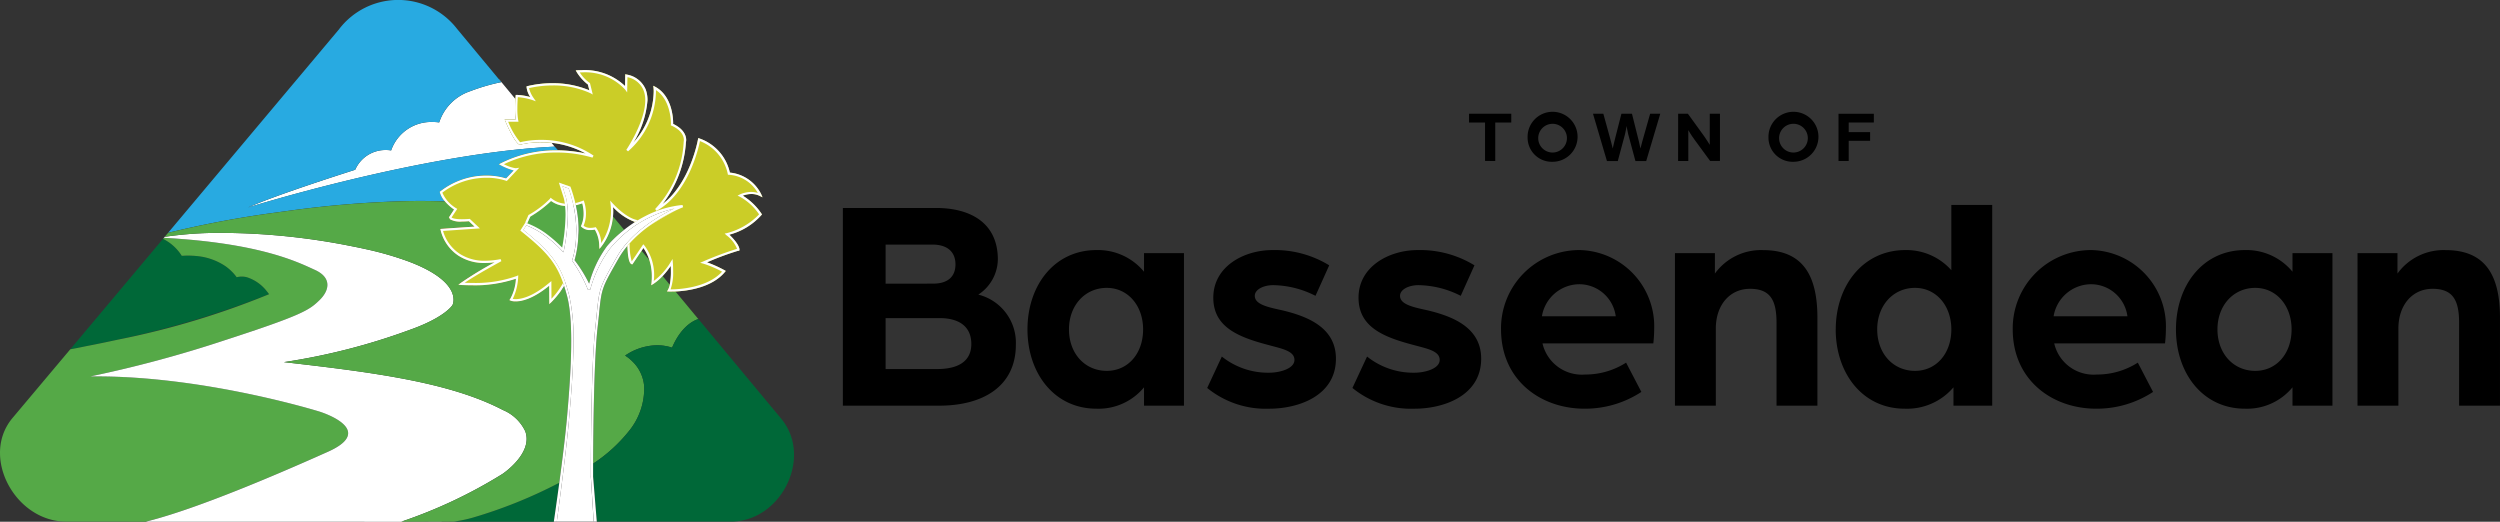
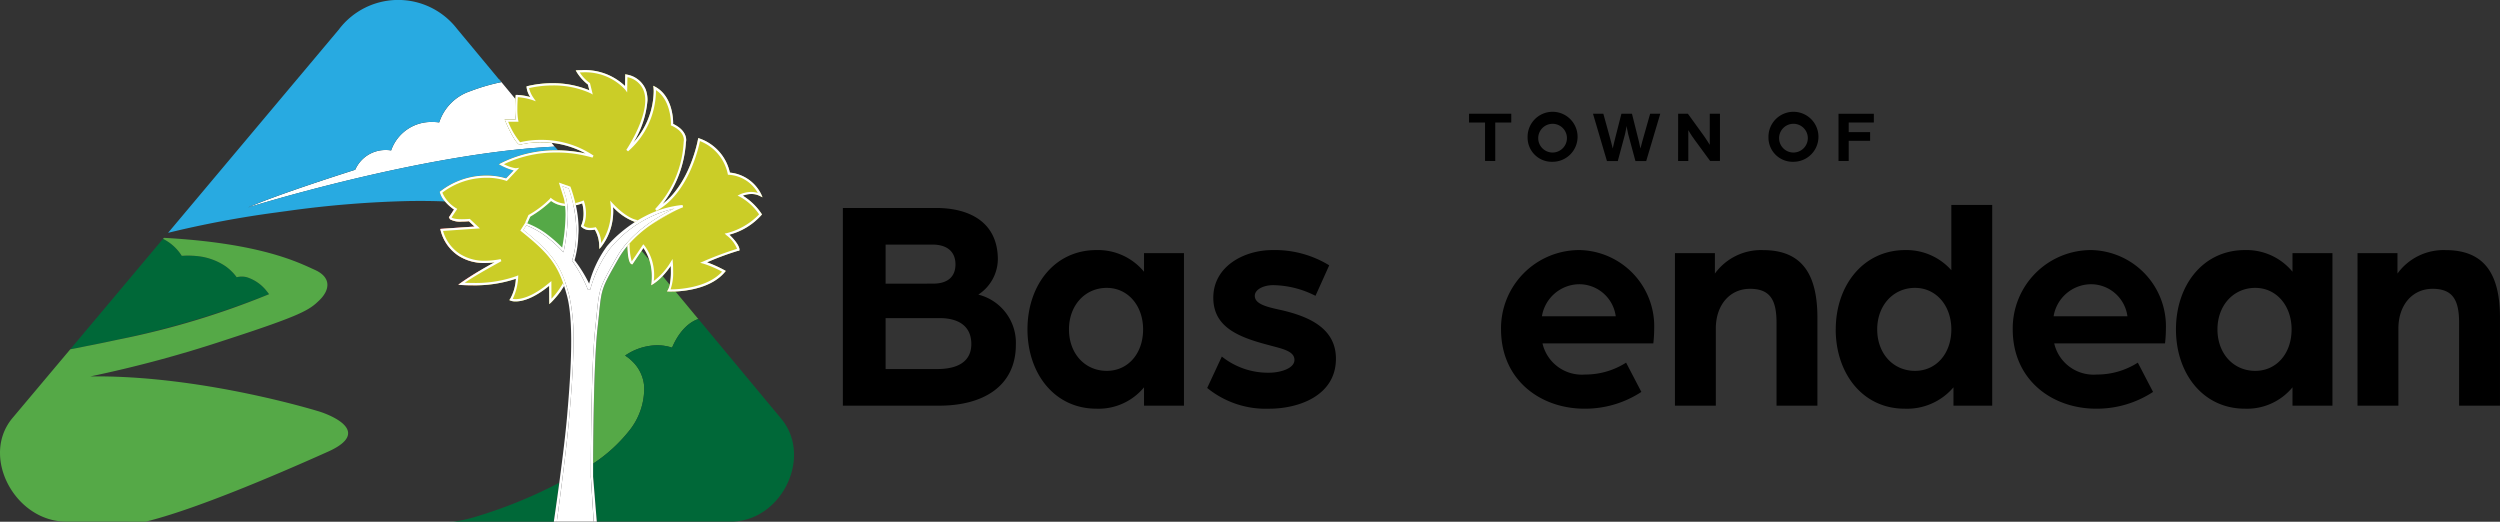
<svg xmlns="http://www.w3.org/2000/svg" width="287.87" height="60.079" viewBox="0 0 287.87 60.079">
  <rect x="0" y="0" width="287.87" height="60.079" fill="#333333" stroke="none" />
  <defs>
    <clipPath id="a">
      <rect width="287.87" height="60.079" transform="translate(0 0)" fill="none" />
    </clipPath>
    <clipPath id="b">
      <rect width="0.199" height="0.178" transform="translate(77.149 32.879)" fill="none" />
    </clipPath>
    <linearGradient id="c" x1="-387.673" y1="152.811" x2="-382.648" y2="152.811" gradientUnits="objectBoundingBox">
      <stop offset="0" stop-color="#cdd27a" />
      <stop offset="0.532" stop-color="#bfc64a" />
      <stop offset="1" stop-color="#b3bc1d" />
    </linearGradient>
  </defs>
  <g transform="translate(0 0)">
    <g clip-path="url(#a)">
-       <path d="M70.586,24.925a6.6,6.6,0,0,1-1.358,3.5l-.209.247L69,28.355a3.8,3.8,0,0,0-.506-1.912,2.65,2.65,0,0,1-.489.049,1.4,1.4,0,0,1-1.059-.378l-.049-.06.028-.078a3.321,3.321,0,0,0,.277-1.369,4.461,4.461,0,0,0-.158-1.19,5.579,5.579,0,0,1-.735.219,13.171,13.171,0,0,1,.318,2.736c0,.228-.008.456-.03.684a11.834,11.834,0,0,1-.435,2.907,15.635,15.635,0,0,1,1.676,2.7A12.848,12.848,0,0,1,69.9,28.336a13.087,13.087,0,0,1,1.474-1.471c.156-.141.313-.284.48-.422Z" fill="#55a947" />
      <path d="M65.121,23.35,63.4,22.772l-2.55,1.983-.506.942.714.288,2.088,1.276,1.662,1.532.308-2.007.135-2.263-.03-.9Z" fill="#55a947" />
    </g>
    <g clip-path="url(#b)">
      <rect width="0.199" height="0.178" transform="translate(77.149 32.879)" fill="url(#c)" />
    </g>
    <g clip-path="url(#a)">
      <path d="M64.3,55.638a54.7,54.7,0,0,1-9.8,3.946,15.537,15.537,0,0,1-2.274.475h-.5c-.005,0-.008,0-.011.01H63.772c.026-.167.308-2.083.627-4.464-.065.022-.1.033-.1.033" fill="#006838" />
      <path d="M57.43,9.108l.291.353A22.453,22.453,0,0,0,54.15,10.5a5.647,5.647,0,0,0-3.58,3.6,4.629,4.629,0,0,0-.734-.051,4.887,4.887,0,0,0-4.8,3.275,3.255,3.255,0,0,0-.6-.049A3.8,3.8,0,0,0,40.9,19.549s-9.125,2.885-12.33,4.343c0,0,19.987-6.258,35.252-7h.054l-.37-.448a10.994,10.994,0,0,0-1.2-.066,9.775,9.775,0,0,0-2.41.274l-.05.011-.05-.021c-.585-.327-1.5-2.449-1.6-2.7l-.078-.179H59.4a8.717,8.717,0,0,1-.089-1.261c0-.429.023-.824.039-1.1L57.443,9.1Z" fill="#fff" />
    </g>
    <g clip-path="url(#a)">
      <path d="M18.68,27.61,8.092,40.218c.492-.087,1.061-.2,1.738-.341.086-.018.174-.037.263-.054s.184-.038.279-.057c.9-.179,1.959-.4,3.25-.668A107.311,107.311,0,0,0,30.98,33.871s-.084-.126-.241-.315A4.717,4.717,0,0,0,28.4,31.912a2.514,2.514,0,0,0-.571-.069c-.046,0-.094,0-.141.006a1.419,1.419,0,0,0-.145.013,2.478,2.478,0,0,0-.294.055,5.466,5.466,0,0,0-.537-.631l-.085-.086a5.613,5.613,0,0,0-.713-.583,7.051,7.051,0,0,0-3.351-1.145c-.321-.031-.622-.043-.9-.043h-.1c-.2,0-.386.01-.549.02l-.086.008A5.324,5.324,0,0,0,18.771,27.5Z" fill="#006838" />
      <path d="M40.057,49.651c-.31-1.352-3.245-2.251-3.245-2.251s-13.007-4.061-25.657-4.061c-.254,0-.5,0-.757.005a139.958,139.958,0,0,0,15.444-4.157c9.025-2.925,9.78-3.5,10.931-4.611,1.231-1.191,1.4-2.64-.516-3.5-1.885-.852-6.209-3.075-17.378-3.69l-.109.119a5.331,5.331,0,0,1,2.162,1.955l.086-.008c.163-.01.346-.018.549-.02.032,0,.066,0,.1,0,.274,0,.574.013.9.044a7.054,7.054,0,0,1,3.351,1.145,5.6,5.6,0,0,1,.712.583l.086.085a5.478,5.478,0,0,1,.537.632,2.478,2.478,0,0,1,.294-.055,1.149,1.149,0,0,1,.145-.013c.047,0,.1-.006.141-.006a2.459,2.459,0,0,1,.571.069,4.71,4.71,0,0,1,2.338,1.644,3.753,3.753,0,0,1,.24.315A94.515,94.515,0,0,1,13.622,39.1c-1.294.278-2.357.5-3.253.673l-.276.053c-.092.017-.178.036-.263.053-.677.143-1.246.255-1.738.342l0,0L1.422,48.154a6.087,6.087,0,0,0-.921,1.5C-1.4,54.085,2.369,60.06,7.619,60.06h5.235l3.428.009h.537c.738-.255,5.465-1.123,20.965-8.066,1.918-.863,2.432-1.665,2.273-2.352" fill="#55a947" />
    </g>
    <g clip-path="url(#a)">
      <path d="M39.074,3.331,19.355,26.809a118.522,118.522,0,0,1,12.528-2.352q.544-.077,1.073-.146a120.579,120.579,0,0,1,14.151-1.162c.411-.007.814-.009,1.208-.009h.209c.906,0,1.765.018,2.582.051l.144.005a2.552,2.552,0,0,1-.592-1.04l-.019-.078.069-.05a8.6,8.6,0,0,1,5.271-1.817,7.74,7.74,0,0,1,2.3.328c.091-.089.635-.664.874-.922a6.828,6.828,0,0,1-1.488-.6l-.219-.117.219-.11a13.957,13.957,0,0,1,6.388-1.489h.2l-.37-.416h-.06c-15.265.743-35.252,7-35.252,7,3.2-1.458,12.33-4.343,12.33-4.343a3.8,3.8,0,0,1,3.534-2.271,3.255,3.255,0,0,1,.6.049,4.886,4.886,0,0,1,4.8-3.275,4.63,4.63,0,0,1,.734.051,5.647,5.647,0,0,1,3.58-3.6,22.665,22.665,0,0,1,3.571-1.041l-.291-.353-4.8-5.777a8.564,8.564,0,0,0-13.558,0" fill="#28aae1" />
      <path d="M77.782,33.566c-.211.008-.386.011-.514.011s-.231,0-.254,0l-.221-.011.111-.188a2.1,2.1,0,0,0,.215-.594l-.819-1a5.728,5.728,0,0,1-1.1.935l-.22.129.031-.257a7.2,7.2,0,0,0,.038-.783,6.127,6.127,0,0,0-.286-1.875l-.888-1.062c-.371.556-1.056,1.578-1.056,1.578l-.091-.021c-.364-.105-.462-1.244-.487-2.105a9.508,9.508,0,0,0-1,1.43l-.149.258c-1.825,3.214-1.825,3.214-2.134,6.368l-.168,1.557c-.292,2.755-.412,7.833-.461,11.714-.021,1.487-.028,2.8-.034,3.736a17.614,17.614,0,0,0,4.114-3.736,7.747,7.747,0,0,0,1.768-5.129,4.452,4.452,0,0,0-1.34-2.887A4.557,4.557,0,0,0,72,40.963l.005-.005a.155.155,0,0,1-.024-.016,6.661,6.661,0,0,1,3.679-1.186,5.511,5.511,0,0,1,1.724.274c.972-2.271,2.291-3.055,3.025-3.293l.026.031h0Z" fill="#55a947" />
      <path d="M90.857,49.651a6.288,6.288,0,0,0-.932-1.477L80.44,36.768l-.026-.031c-.735.238-2.054,1.022-3.025,3.293a5.517,5.517,0,0,0-1.724-.273,6.665,6.665,0,0,0-3.68,1.185.155.155,0,0,0,.024.016,4.789,4.789,0,0,1,.827.677,4.452,4.452,0,0,1,1.34,2.888,7.75,7.75,0,0,1-1.767,5.128,17.6,17.6,0,0,1-4.115,3.736v1.5l.425,5.17H84.174c5.188,0,8.688-5.975,6.683-10.409" fill="#006838" />
-       <path d="M46.215,60.069c.008,0,.013-.009.018-.009A55.947,55.947,0,0,0,57.85,54.58s3.579-2.371,2.63-4.929a4.959,4.959,0,0,0-2.57-2.44c-6.169-3.223-15.067-4.354-25.223-5.514A73.28,73.28,0,0,0,47.137,38c4.147-1.458,4.97-2.876,4.97-2.876s1.357-2.6-5.065-5.016a37.227,37.227,0,0,0-4.89-1.412q-.833-.187-1.759-.366a77.323,77.323,0,0,0-14.7-1.513,43.537,43.537,0,0,0-6.722.451l-.2.238.108-.119c11.169.615,15.494,2.837,17.378,3.69,1.915.862,1.747,2.311.516,3.5-1.15,1.111-1.906,1.687-10.931,4.612A139.744,139.744,0,0,1,10.4,43.343c.254,0,.5,0,.756,0,12.651,0,25.658,4.06,25.658,4.06s2.934.9,3.245,2.252c.158.686-.356,1.489-2.273,2.352-15.5,6.943-20.228,7.811-20.966,8.066l34,.01.062-.019H50.1Z" fill="#fff" />
      <path d="M52.284,24.121c-.109.169-.6.913-.6.913l.031.009.107.2a2.369,2.369,0,0,0,1.351.262c.246,0,.521-.011.824-.035.058.059.416.4.653.616-.382.021-2.375.157-3.374.227-.057,0-.116-.006-.176-.009l0,.021c-.248.016-.4.028-.4.028l.031.149a4.923,4.923,0,0,0,2.042,2.926,5.167,5.167,0,0,0,2.4.806v-7.1l-3.628.371a5.587,5.587,0,0,0,.739.62" fill="#ec008c" />
      <path d="M52.771,32.779l.359.03c.053,0,.515.033,1.2.033.252,0,.541-.006.843-.017V31.212a24.733,24.733,0,0,0-2.115,1.359Z" fill="#ec008c" />
-       <path d="M65.288,34.049c-.107-.4-.219-.771-.33-1.119a10.087,10.087,0,0,1-1.485,1.884l-.229.208s-.009-1.707-.009-2.112c-1.869,1.518-3.163,1.8-3.855,1.8a1.548,1.548,0,0,1-.589-.09l-.148-.06.1-.139A5.225,5.225,0,0,0,59.4,32.1a13.367,13.367,0,0,1-4.224.728c-.3.011-.591.018-.843.018-.685,0-1.147-.031-1.2-.033l-.358-.031.286-.208a24.608,24.608,0,0,1,2.116-1.359c.659-.388,1.31-.754,1.773-1.01a8.687,8.687,0,0,1-1.1.073c-.232,0-.451-.02-.67-.041a5.157,5.157,0,0,1-2.4-.807A4.932,4.932,0,0,1,50.728,26.5l-.031-.149.4-.027,0-.022.176.01c1-.07,2.992-.207,3.374-.228-.238-.218-.6-.556-.654-.616-.3.025-.577.035-.823.035a2.356,2.356,0,0,1-1.351-.262l-.107-.2-.031-.009s.495-.745.6-.913a5.68,5.68,0,0,1-.74-.62c-.1-.1-.214-.208-.295-.3-.047,0-.094,0-.144,0-.817-.034-1.676-.051-2.582-.052h-.209c-.393,0-.8,0-1.208.009a120.579,120.579,0,0,0-14.151,1.162q-.528.07-1.073.146a118.521,118.521,0,0,0-12.528,2.352l-.174.2-.212.251a43.555,43.555,0,0,1,6.723-.451,77.389,77.389,0,0,1,14.7,1.512q.927.18,1.759.367a37.227,37.227,0,0,1,4.89,1.412c6.422,2.417,5.066,5.016,5.066,5.016S51.283,36.539,47.136,38a73.267,73.267,0,0,1-14.449,3.7c10.155,1.16,19.053,2.291,25.222,5.514a4.955,4.955,0,0,1,2.57,2.44c.95,2.558-2.63,4.929-2.63,4.929a55.914,55.914,0,0,1-11.617,5.479s-.01.01-.018.01l3.881-.01h2.129a15.265,15.265,0,0,0,2.273-.475,54.6,54.6,0,0,0,9.8-3.946l.1-.032c.256-1.916.538-4.123.731-5.955.058-.538.108-1.042.15-1.5.327-3.748.92-10.723.008-14.1" fill="#55a947" />
      <path d="M85.522,22.534a2.846,2.846,0,0,1,1-.192,2.113,2.113,0,0,1,.958.221l.319.16-.14-.329a4.519,4.519,0,0,0-3.621-2.518,5.39,5.39,0,0,0-3.5-3.929l-.14-.049-.031.149c-.007.06-.9,5.049-4.077,7.449a12.982,12.982,0,0,0,2.689-7.132,1,1,0,0,0,.03-.237c0-.408-.19-1.231-1.5-1.856v-.059c0-.635-.13-3.165-2.063-4.215l-.227-.119.03.247a4.05,4.05,0,0,1,.019.406,9.033,9.033,0,0,1-2.33,5.882,10.966,10.966,0,0,0,1.615-4.859,3.488,3.488,0,0,0-.207-1.25,2.876,2.876,0,0,0-2.193-1.716l-.159-.039s-.02.952-.03,1.359a6.7,6.7,0,0,0-5-1.825c-.148,0-.3,0-.454.008l-.217.011.108.188a5.406,5.406,0,0,0,1.3,1.448c.009.06.1.407.168.664A10.967,10.967,0,0,0,63.6,9.58a12.378,12.378,0,0,0-2.864.337l-.1.02v.11a2.554,2.554,0,0,0,.425,1.13,6.554,6.554,0,0,0-1.547-.248h-.129l-.009.118c0,.018-.014.154-.03.364-.017.27-.039.665-.039,1.095a8.564,8.564,0,0,0,.089,1.26H58.119l.077.179c.1.247,1.012,2.369,1.6,2.7l.05.02.049-.011a9.822,9.822,0,0,1,2.411-.273,10.964,10.964,0,0,1,1.2.065,10.339,10.339,0,0,1,3.937,1.231,15.653,15.653,0,0,0-3.19-.367h-.2A13.954,13.954,0,0,0,57.662,18.8l-.219.109.219.118a6.806,6.806,0,0,0,1.488.6c-.239.258-.783.832-.874.922a7.74,7.74,0,0,0-2.3-.328,8.6,8.6,0,0,0-5.271,1.816l-.069.05.019.079a2.552,2.552,0,0,0,.592,1.04,5.436,5.436,0,0,0,1.034.924c-.109.168-.6.913-.6.913l.03.009.107.2a2.361,2.361,0,0,0,1.351.262c.247,0,.521-.01.824-.035.058.06.416.4.653.616-.382.021-2.375.158-3.373.228-.063,0-.121.007-.172.012l-.4.027.031.149a4.934,4.934,0,0,0,2.042,2.926,5.432,5.432,0,0,0,3.072.848,8.516,8.516,0,0,0,1.1-.074,40.974,40.974,0,0,0-3.889,2.37l-.287.208.359.03c.053,0,.516.034,1.2.034A14.9,14.9,0,0,0,59.4,32.1a5.229,5.229,0,0,1-.655,2.32l-.1.138.148.061a1.556,1.556,0,0,0,.589.089c.692,0,1.986-.276,3.855-1.795,0,.406.009,2.113.009,2.113l.229-.208a11.261,11.261,0,0,0,1.131-1.34,2.283,2.283,0,0,1,.217-.582c.078-.14.17-.267.258-.4-.832-2.381-1.955-3.712-4.819-6.012.079-.119.266-.417.337-.535l.032.012a.627.627,0,0,1,.111-.24l-.017-.021c.05-.118.309-.695.339-.753a13.162,13.162,0,0,0,2.392-1.8,3.1,3.1,0,0,0,1.615.576v.026c.017,0,.029-.009.046-.009a.4.4,0,0,1,.05.01.185.185,0,0,1,.049-.01.607.607,0,0,1,.108.022,6.059,6.059,0,0,0-.153-1.012s-.27-.863-.408-1.308c.267.1.644.227.724.256a18.1,18.1,0,0,1,.554,2.029.623.623,0,0,1,.1-.02h0a.6.6,0,0,1,.164-.033h.008c0-.014-.005-.029-.008-.041a5.558,5.558,0,0,0,.737-.219,4.546,4.546,0,0,1,.158,1.19,3.3,3.3,0,0,1-.278,1.369l-.028.078.05.061A1.39,1.39,0,0,0,68,26.492a2.67,2.67,0,0,0,.491-.049,3.815,3.815,0,0,1,.5,1.913l.019.316.21-.247a6.591,6.591,0,0,0,1.358-3.5c.019-.2.029-.4.029-.617,0-.148-.01-.306-.021-.465a6.5,6.5,0,0,0,2.532,1.717c-.044.028-.08.057-.122.085a.64.64,0,0,1,.4.164A11.565,11.565,0,0,1,77.678,24,17.443,17.443,0,0,0,72.2,28.015c0,.036-.008.071-.011.106a.594.594,0,0,1-.012.262c0,.015-.008.03-.011.046.026-.033.046-.072.073-.105.026.861.124,2,.488,2.105l.09.02s.685-1.021,1.057-1.578c.1-.147.176-.262.211-.316a4.891,4.891,0,0,1,.676,1.38,6.112,6.112,0,0,1,.287,1.874,7.2,7.2,0,0,1-.038.783l-.032.257.22-.129a5.714,5.714,0,0,0,1.1-.935,8.843,8.843,0,0,0,.931-1.167c.01.179.019.386.019.633a7.415,7.415,0,0,1-.131,1.53,2.1,2.1,0,0,1-.215.594l-.111.188.221.01c.022,0,.11,0,.253,0s.3,0,.515-.011c1.36-.065,4.183-.425,5.688-2.244l.1-.12-.14-.079a14.3,14.3,0,0,0-2.023-.912,31.167,31.167,0,0,1,3.577-1.329h.133l.028-.12v-.028c0-.14-.1-.685-1.169-1.708a7.5,7.5,0,0,0,3.7-2.261l.061-.069-.05-.079a6.993,6.993,0,0,0-2.163-2.083" fill="#cbcd27" />
      <path d="M68.037,54.624c0-.705,0-2.618.029-4.973.049-3.89.169-8.976.466-11.744l.159-1.557c.327-3.2.327-3.2,2.172-6.467l.148-.258C72.7,26.64,76.07,24.765,77.678,24a13.682,13.682,0,0,0-7.48,4.671,14.239,14.239,0,0,0-2.241,4.692H67.7A16.736,16.736,0,0,0,65.9,30.042l-.041-.079.049-.08a9.7,9.7,0,0,0,.429-2.845c.009-.22.019-.448.019-.677a15.185,15.185,0,0,0-.873-4.661c-.08-.029-.457-.158-.724-.257.138.446.408,1.309.408,1.309a8.172,8.172,0,0,1,.217,2.013,22.209,22.209,0,0,1-.447,4.038l-.059.247-.169-.178a14.384,14.384,0,0,0-2.064-1.816,9.355,9.355,0,0,0-2.051-1.11c-.071.117-.258.415-.338.535,3.411,2.738,4.354,4.1,5.276,7.5a22.107,22.107,0,0,1,.5,5.336c0,3.134-.3,6.585-.5,8.857-.037.451-.084.949-.138,1.478-.413,4.081-1.224,10.01-1.279,10.408h4.244l-.326-5.16Z" fill="#fff" />
      <path d="M68.294,53.387c.006-.937.013-2.248.034-3.736.049-3.88.169-8.959.461-11.714l.168-1.557c.309-3.153.309-3.153,2.134-6.368l.149-.257a9.408,9.408,0,0,1,1-1.43c.086-.1.171-.2.26-.3A14.323,14.323,0,0,1,74.8,25.991a19.752,19.752,0,0,1,3.034-1.771c.5-.233.808-.352.821-.357l-.06-.257-.118.011-.043,0A11.808,11.808,0,0,0,74.3,24.885a.168.168,0,0,1-.03.016l-.083.043c-.014.006-.025.014-.037.019q-.353.186-.683.386c-.116.069-.228.14-.341.211a15.6,15.6,0,0,0-1.751,1.306,12.927,12.927,0,0,0-1.474,1.47,12.842,12.842,0,0,0-2.064,4.325,15.662,15.662,0,0,0-1.675-2.7,11.913,11.913,0,0,0,.434-2.907c.022-.227.03-.455.03-.684a13.117,13.117,0,0,0-.319-2.736c-.02-.086-.04-.169-.058-.251a16.362,16.362,0,0,0-.544-1.833l-.022-.059-1.327-.466.566,1.8a5.581,5.581,0,0,1,.116.636c.014.088.024.177.031.268a9.413,9.413,0,0,1,.051,1.02,21.879,21.879,0,0,1-.388,3.76,15.713,15.713,0,0,0-1.924-1.668,9.488,9.488,0,0,0-2.064-1.115c-.092-.034-.148-.052-.157-.054l-.1-.03-.058.092-.516.81.088.08c2.884,2.3,4.009,3.6,4.838,5.96.042.115.08.23.118.35.111.348.223.718.33,1.118.912,3.383.319,10.357-.008,14.1-.042.455-.092.959-.15,1.5-.193,1.832-.475,4.039-.731,5.955-.317,2.362-.6,4.26-.625,4.454h.344c.055-.4.866-6.327,1.279-10.409.054-.528.1-1.026.139-1.477.2-2.272.5-5.723.5-8.858a22.174,22.174,0,0,0-.5-5.336c-.922-3.4-1.866-4.76-5.276-7.5.079-.12.267-.418.338-.536a9.355,9.355,0,0,1,2.051,1.11,14.487,14.487,0,0,1,2.064,1.817l.169.177.059-.247a22.223,22.223,0,0,0,.446-4.038,8.177,8.177,0,0,0-.217-2.013s-.269-.863-.407-1.308c.267.1.644.227.723.257a15.166,15.166,0,0,1,.874,4.661c0,.228-.011.457-.019.676a9.707,9.707,0,0,1-.429,2.846l-.049.079.04.079a16.69,16.69,0,0,1,1.8,3.323h.258A14.229,14.229,0,0,1,70.2,28.673,13.671,13.671,0,0,1,77.677,24c-1.608.763-4.981,2.638-6.666,5.624l-.149.258c-1.844,3.264-1.844,3.264-2.171,6.467l-.159,1.556c-.3,2.768-.417,7.854-.466,11.744-.026,2.355-.029,4.268-.029,4.974V54.9l.326,5.16h.355l-.424-5.17Z" fill="#fff" />
      <path d="M74.15,24.963c.012,0,.023-.013.037-.018-.014.005-.025.013-.037.018m.121-.062a.158.158,0,0,0,.029-.016.158.158,0,0,1-.029.016m.533,1.091a32.689,32.689,0,0,1,3.035-1.772A19.643,19.643,0,0,0,74.8,25.992m3.634-2.372.043,0h0l-.043,0m-11.354-.49a5.167,5.167,0,0,1-.834.255c.018.082.038.165.057.251a5.635,5.635,0,0,0,.737-.218,4.557,4.557,0,0,1,.157,1.19,3.3,3.3,0,0,1-.277,1.368l-.028.079.049.06A1.393,1.393,0,0,0,68,26.492a2.66,2.66,0,0,0,.49-.049A3.8,3.8,0,0,1,69,28.356l.019.317.21-.247a6.6,6.6,0,0,0,1.357-3.5c.019-.2.03-.4.03-.617,0-.148-.011-.307-.021-.465a6.5,6.5,0,0,0,2.532,1.717c.114-.072.225-.143.341-.212-1.315-.148-2.912-1.922-2.93-1.942l-.28-.307.051.417a7.211,7.211,0,0,1,.049.773,6.691,6.691,0,0,1-1.129,3.7,3.217,3.217,0,0,0-.587-1.774l-.049-.061-.071.021a2.411,2.411,0,0,1-.524.061,1.242,1.242,0,0,1-.8-.241,3.642,3.642,0,0,0,.278-1.387,4.4,4.4,0,0,0-.218-1.4l-.04-.13ZM63.315,22.9a11.039,11.039,0,0,1-2.42,1.835l-.041.019-.426.972,0,0,.058-.092.1.03c.009,0,.065.02.157.055-.008-.014-.017-.021-.02-.027.05-.118.308-.694.339-.752a13.244,13.244,0,0,0,2.392-1.8,3.1,3.1,0,0,0,1.614.576c-.007-.091-.017-.179-.031-.268a2.758,2.758,0,0,1-1.514-.587l-.119-.1Zm3.194-14.81-.217.01.108.189a5.406,5.406,0,0,0,1.3,1.448c.009.059.1.406.167.664A10.95,10.95,0,0,0,63.6,9.58a12.377,12.377,0,0,0-2.864.338l-.1.02v.109a2.558,2.558,0,0,0,.426,1.13,6.606,6.606,0,0,0-1.547-.248h-.129l-.01.119c0,.018-.013.154-.029.363-.017.271-.04.666-.04,1.095a8.7,8.7,0,0,0,.089,1.26H58.118l.078.18c.1.247,1.012,2.369,1.6,2.7l.05.021.05-.011a9.775,9.775,0,0,1,2.41-.274,11.222,11.222,0,0,1,1.2.065,10.365,10.365,0,0,1,3.937,1.232,15.641,15.641,0,0,0-3.19-.368h-.2a13.95,13.95,0,0,0-6.389,1.49l-.218.109.218.118a6.83,6.83,0,0,0,1.489.595c-.24.259-.784.833-.875.923a7.712,7.712,0,0,0-2.3-.329,8.607,8.607,0,0,0-5.272,1.817l-.069.05.019.078a2.575,2.575,0,0,0,.592,1.041,5.443,5.443,0,0,0,1.035.923c-.109.169-.6.913-.6.913l.031.01.107.2a2.369,2.369,0,0,0,1.351.262c.246,0,.521-.011.824-.035.058.059.416.4.653.616-.382.021-2.375.157-3.374.227l-.172.012c-.248.016-.4.028-.4.028l.031.149a4.923,4.923,0,0,0,2.042,2.926,5.432,5.432,0,0,0,3.072.848,8.709,8.709,0,0,0,1.1-.074,40.964,40.964,0,0,0-3.889,2.369l-.287.209.359.03c.053,0,.515.033,1.2.033A14.894,14.894,0,0,0,59.4,32.1a5.208,5.208,0,0,1-.655,2.319l-.1.139.148.06a1.517,1.517,0,0,0,.588.09c.693,0,1.987-.276,3.855-1.8,0,.406.01,2.113.01,2.113l.229-.209a10.162,10.162,0,0,0,1.484-1.883c-.037-.12-.076-.235-.118-.35A8.913,8.913,0,0,1,63.5,34.4c0-.457-.011-2.034-.011-2.034l-.216.179c-1.936,1.633-3.245,1.9-3.9,1.9a1.692,1.692,0,0,1-.33-.029,6.374,6.374,0,0,0,.624-2.509l.011-.208-.2.09a14.013,14.013,0,0,1-5.113.788c-.352,0-.645-.007-.857-.015,1.418-.981,4.2-2.469,4.224-2.489l-.088-.238a9.15,9.15,0,0,1-1.776.188,5.2,5.2,0,0,1-2.954-.813,4.716,4.716,0,0,1-1.9-2.62L55.26,26.3l-1.169-1.1-.06.01c-.332.025-.609.035-.842.035-.862,0-1.122-.141-1.192-.2.08-.13.656-.992.656-.992l-.11-.07a3.884,3.884,0,0,1-1.608-1.8,8.382,8.382,0,0,1,5.059-1.711,7.038,7.038,0,0,1,2.281.342l.08.031,1.437-1.528-.376.05a.494.494,0,0,1-.068,0,4.261,4.261,0,0,1-1.321-.461,13.674,13.674,0,0,1,6.018-1.341,14.309,14.309,0,0,1,4.18.586l.118-.238a10.7,10.7,0,0,0-6.032-1.806,10.226,10.226,0,0,0-2.419.27,8.725,8.725,0,0,1-1.377-2.362h1.19l-.03-.149a7.479,7.479,0,0,1-.1-1.369c0-.565.031-1.08.05-1.308a7.368,7.368,0,0,1,1.7.337l.377.138-.228-.336a3.326,3.326,0,0,1-.555-1.181,12.182,12.182,0,0,1,2.7-.308,10.212,10.212,0,0,1,4.38.9l.258.149-.326-1.33-.049-.028a4.214,4.214,0,0,1-1.123-1.191l.208,0a6.256,6.256,0,0,1,5.022,1.985l.227.318s.028-1.478.038-1.754A2.531,2.531,0,0,1,74.1,10.393a3.063,3.063,0,0,1,.2,1.151c0,2.47-2.153,5.674-2.182,5.714l.2.168a9.326,9.326,0,0,0,3.214-6.894v-.157c1.617,1.07,1.725,3.381,1.725,3.877l-.009.1v.09l.079.029c1.26.566,1.419,1.309,1.419,1.657a.923.923,0,0,1-.021.188,12.133,12.133,0,0,1-3.284,7.747l.15.218c3.62-1.963,4.822-7.111,5.008-8.034a5.19,5.19,0,0,1,3.2,3.769l.019.1.1.01a4.121,4.121,0,0,1,3.344,2.094,2.5,2.5,0,0,0-.773-.118,3.22,3.22,0,0,0-1.32.3l-.239.128.239.11a6.383,6.383,0,0,1,2.241,2.044,7.874,7.874,0,0,1-3.72,2.162l-.247.049.188.179a3.644,3.644,0,0,1,1.239,1.577,37.282,37.282,0,0,0-3.9,1.458l-.356.149.367.1a12.085,12.085,0,0,1,2.164.923c-1.708,1.9-5.1,2.043-5.932,2.043a5.816,5.816,0,0,0,.3-2.074c0-.555-.03-.991-.039-1.03l-.03-.4-.208.337a7.461,7.461,0,0,1-1.956,2.193,4.647,4.647,0,0,0,.041-.546,5.654,5.654,0,0,0-1.129-3.551l-.12-.129-1.329,1.975a7.077,7.077,0,0,1-.239-2.07c-.088.1-.174.2-.26.3.025.86.124,2,.488,2.1l.09.021s.685-1.021,1.057-1.578c.1-.147.175-.262.211-.317a4.905,4.905,0,0,1,.676,1.38,6.123,6.123,0,0,1,.287,1.874,7.2,7.2,0,0,1-.039.783l-.031.258.22-.129a5.693,5.693,0,0,0,1.1-.935,8.909,8.909,0,0,0,.932-1.167c.01.178.019.386.019.633a7.421,7.421,0,0,1-.132,1.53,2.045,2.045,0,0,1-.215.594l-.11.188.221.01c.022,0,.11,0,.253,0s.3,0,.514-.011c1.361-.066,4.184-.426,5.689-2.244l.1-.12-.139-.079a14.092,14.092,0,0,0-2.024-.912,31.226,31.226,0,0,1,3.578-1.329h.133l.028-.12v-.029c0-.139-.1-.684-1.169-1.708a7.482,7.482,0,0,0,3.7-2.261l.06-.069-.049-.079a7.019,7.019,0,0,0-2.163-2.082,2.838,2.838,0,0,1,1-.193,2.117,2.117,0,0,1,.958.222l.319.159-.14-.328a4.515,4.515,0,0,0-3.621-2.518,5.389,5.389,0,0,0-3.5-3.929l-.141-.049-.03.148c-.008.061-.9,5.049-4.078,7.45a12.977,12.977,0,0,0,2.69-7.132,1,1,0,0,0,.03-.238c0-.407-.19-1.231-1.5-1.855v-.059c0-.635-.13-3.165-2.063-4.216l-.227-.119.03.248a4.05,4.05,0,0,1,.019.406,9.036,9.036,0,0,1-2.331,5.882,10.97,10.97,0,0,0,1.616-4.859,3.484,3.484,0,0,0-.207-1.25,2.874,2.874,0,0,0-2.193-1.716l-.159-.04s-.02.952-.03,1.36a6.7,6.7,0,0,0-5-1.825c-.147,0-.3,0-.453.008" fill="#fff" />
      <path d="M97.054,23.948H107.8c3.759,0,7.1,1.58,7.1,5.936a4.923,4.923,0,0,1-2.249,4.04,5.713,5.713,0,0,1,4.323,5.762c0,4.812-3.795,7.025-8.82,7.025h-11.1Zm10.4,8.711c1.722,0,2.566-.842,2.566-2.213s-.844-2.283-2.67-2.283h-5.375v4.5Zm.457,9.836c2.354,0,3.935-.844,3.935-2.881,0-2.072-1.476-2.985-3.653-2.985h-6.218v5.866Z" />
      <path d="M118.312,37.928c0-5.059,3.091-9.133,7.939-9.133a6.86,6.86,0,0,1,5.48,2.494V29.146h4.6V46.71h-4.6V44.6a6.782,6.782,0,0,1-5.48,2.46c-4.848,0-7.939-4.075-7.939-9.133m13.314,0c0-2.74-1.757-4.778-4.181-4.778-2.529,0-4.355,2.038-4.355,4.778,0,2.775,1.826,4.777,4.355,4.777,2.424,0,4.181-1.968,4.181-4.777" />
      <path d="M139.007,44.673l1.685-3.618a8.512,8.512,0,0,0,5.481,1.861c1.089,0,2.88-.422,2.88-1.476s-1.511-1.3-3.022-1.72c-3.476-.913-6.322-2.074-6.322-5.446,0-3.582,3.514-5.479,6.814-5.479a11.98,11.98,0,0,1,6.534,1.756l-1.581,3.513a11.012,11.012,0,0,0-4.881-1.229c-1.09,0-2.108.491-2.108,1.229,0,.983,1.475,1.3,3.09,1.651,2.986.7,6.253,2,6.253,5.586,0,4.32-4.391,5.76-7.657,5.76a10.678,10.678,0,0,1-7.166-2.388" />
-       <path d="M155.73,44.673l1.685-3.618a8.513,8.513,0,0,0,5.482,1.861c1.089,0,2.88-.422,2.88-1.476s-1.511-1.3-3.022-1.72c-3.477-.913-6.323-2.074-6.323-5.446,0-3.582,3.514-5.479,6.815-5.479a11.983,11.983,0,0,1,6.534,1.756L168.2,34.064a11.013,11.013,0,0,0-4.882-1.229c-1.089,0-2.108.491-2.108,1.229,0,.983,1.476,1.3,3.091,1.651,2.986.7,6.254,2,6.254,5.586,0,4.32-4.393,5.76-7.658,5.76a10.679,10.679,0,0,1-7.167-2.388" />
      <path d="M172.84,37.928a9.018,9.018,0,0,1,9.1-9.133,8.782,8.782,0,0,1,8.537,9.062,15.664,15.664,0,0,1-.1,1.687H177.616a4.646,4.646,0,0,0,4.884,3.583,8.721,8.721,0,0,0,4.742-1.37L189,45.129a11.817,11.817,0,0,1-6.535,1.932c-5.127,0-9.623-3.338-9.623-9.133m13.207-1.511a4.243,4.243,0,0,0-4.251-3.688,4.4,4.4,0,0,0-4.249,3.688Z" />
      <path d="M192.867,29.146h4.6V31.5a6.557,6.557,0,0,1,5.551-2.7c4.638,0,6.254,2.985,6.254,7.8V46.71h-4.708V37.189c0-2.563-.668-3.933-3.057-3.933-2.353,0-3.934,1.9-3.934,4.566V46.71h-4.707Z" />
      <path d="M211.384,37.928c0-5.059,3.162-9.133,8.009-9.133a6.913,6.913,0,0,1,5.3,2.318V23.595H229.4V46.71h-4.461V44.6a7.018,7.018,0,0,1-5.621,2.46c-4.848,0-7.939-4.075-7.939-9.133m13.314,0c0-2.74-1.757-4.778-4.181-4.778-2.529,0-4.355,2.038-4.355,4.778,0,2.775,1.826,4.777,4.355,4.777,2.424,0,4.181-1.968,4.181-4.777" />
      <path d="M231.762,37.928a9.018,9.018,0,0,1,9.1-9.133,8.782,8.782,0,0,1,8.537,9.062,15.664,15.664,0,0,1-.1,1.687H236.539a4.645,4.645,0,0,0,4.883,3.583,8.721,8.721,0,0,0,4.743-1.37l1.755,3.372a11.816,11.816,0,0,1-6.534,1.932c-5.127,0-9.624-3.338-9.624-9.133m13.207-1.511a4.241,4.241,0,0,0-4.251-3.688,4.4,4.4,0,0,0-4.249,3.688Z" />
      <path d="M250.558,37.928c0-5.059,3.091-9.133,7.939-9.133a6.86,6.86,0,0,1,5.48,2.494V29.146h4.6V46.71h-4.6V44.6a6.782,6.782,0,0,1-5.48,2.46c-4.848,0-7.939-4.075-7.939-9.133m13.314,0c0-2.74-1.757-4.778-4.181-4.778-2.529,0-4.355,2.038-4.355,4.778,0,2.775,1.826,4.777,4.355,4.777,2.424,0,4.181-1.968,4.181-4.777" />
      <path d="M271.464,29.146h4.6V31.5a6.556,6.556,0,0,1,5.551-2.7c4.638,0,6.253,2.985,6.253,7.8V46.71h-4.707V37.189c0-2.563-.667-3.933-3.057-3.933-2.353,0-3.934,1.9-3.934,4.566V46.71h-4.707Z" />
      <path d="M171,14.108h-1.846V13.1h4.865v1.006h-1.844v4.429H171Z" />
      <path d="M175.9,15.819a2.878,2.878,0,1,1,2.877,2.81,2.783,2.783,0,0,1-2.877-2.81m4.529,0a1.654,1.654,0,1,0-1.643,1.745,1.663,1.663,0,0,0,1.643-1.745" />
      <path d="M183.431,13.1h1.192l.88,3.2c.092.336.194.755.2.8.009-.042.092-.445.184-.8l.814-3.2h1.217l.8,3.2c.084.344.167.755.176.8.018-.042.108-.453.209-.8l.906-3.2h1.167l-1.619,5.444h-1.241l-.832-3.087c-.1-.378-.167-.89-.183-.948-.017.058-.085.57-.185.948l-.831,3.087h-1.25Z" />
      <path d="M193.235,13.1h1.124l1.87,2.584c.3.41.647,1,.647,1V13.1h1.173v5.435h-1.131L195.1,16.053c-.361-.486-.695-1.065-.695-1.065v3.548h-1.175Z" />
      <path d="M203.636,15.819a2.878,2.878,0,1,1,2.878,2.81,2.784,2.784,0,0,1-2.878-2.81m4.53,0a1.655,1.655,0,1,0-1.644,1.745,1.663,1.663,0,0,0,1.644-1.745" />
      <path d="M211.7,13.1h4.068v1.006h-2.893v1.107h2.466v1h-2.466v2.323H211.7Z" />
    </g>
  </g>
</svg>